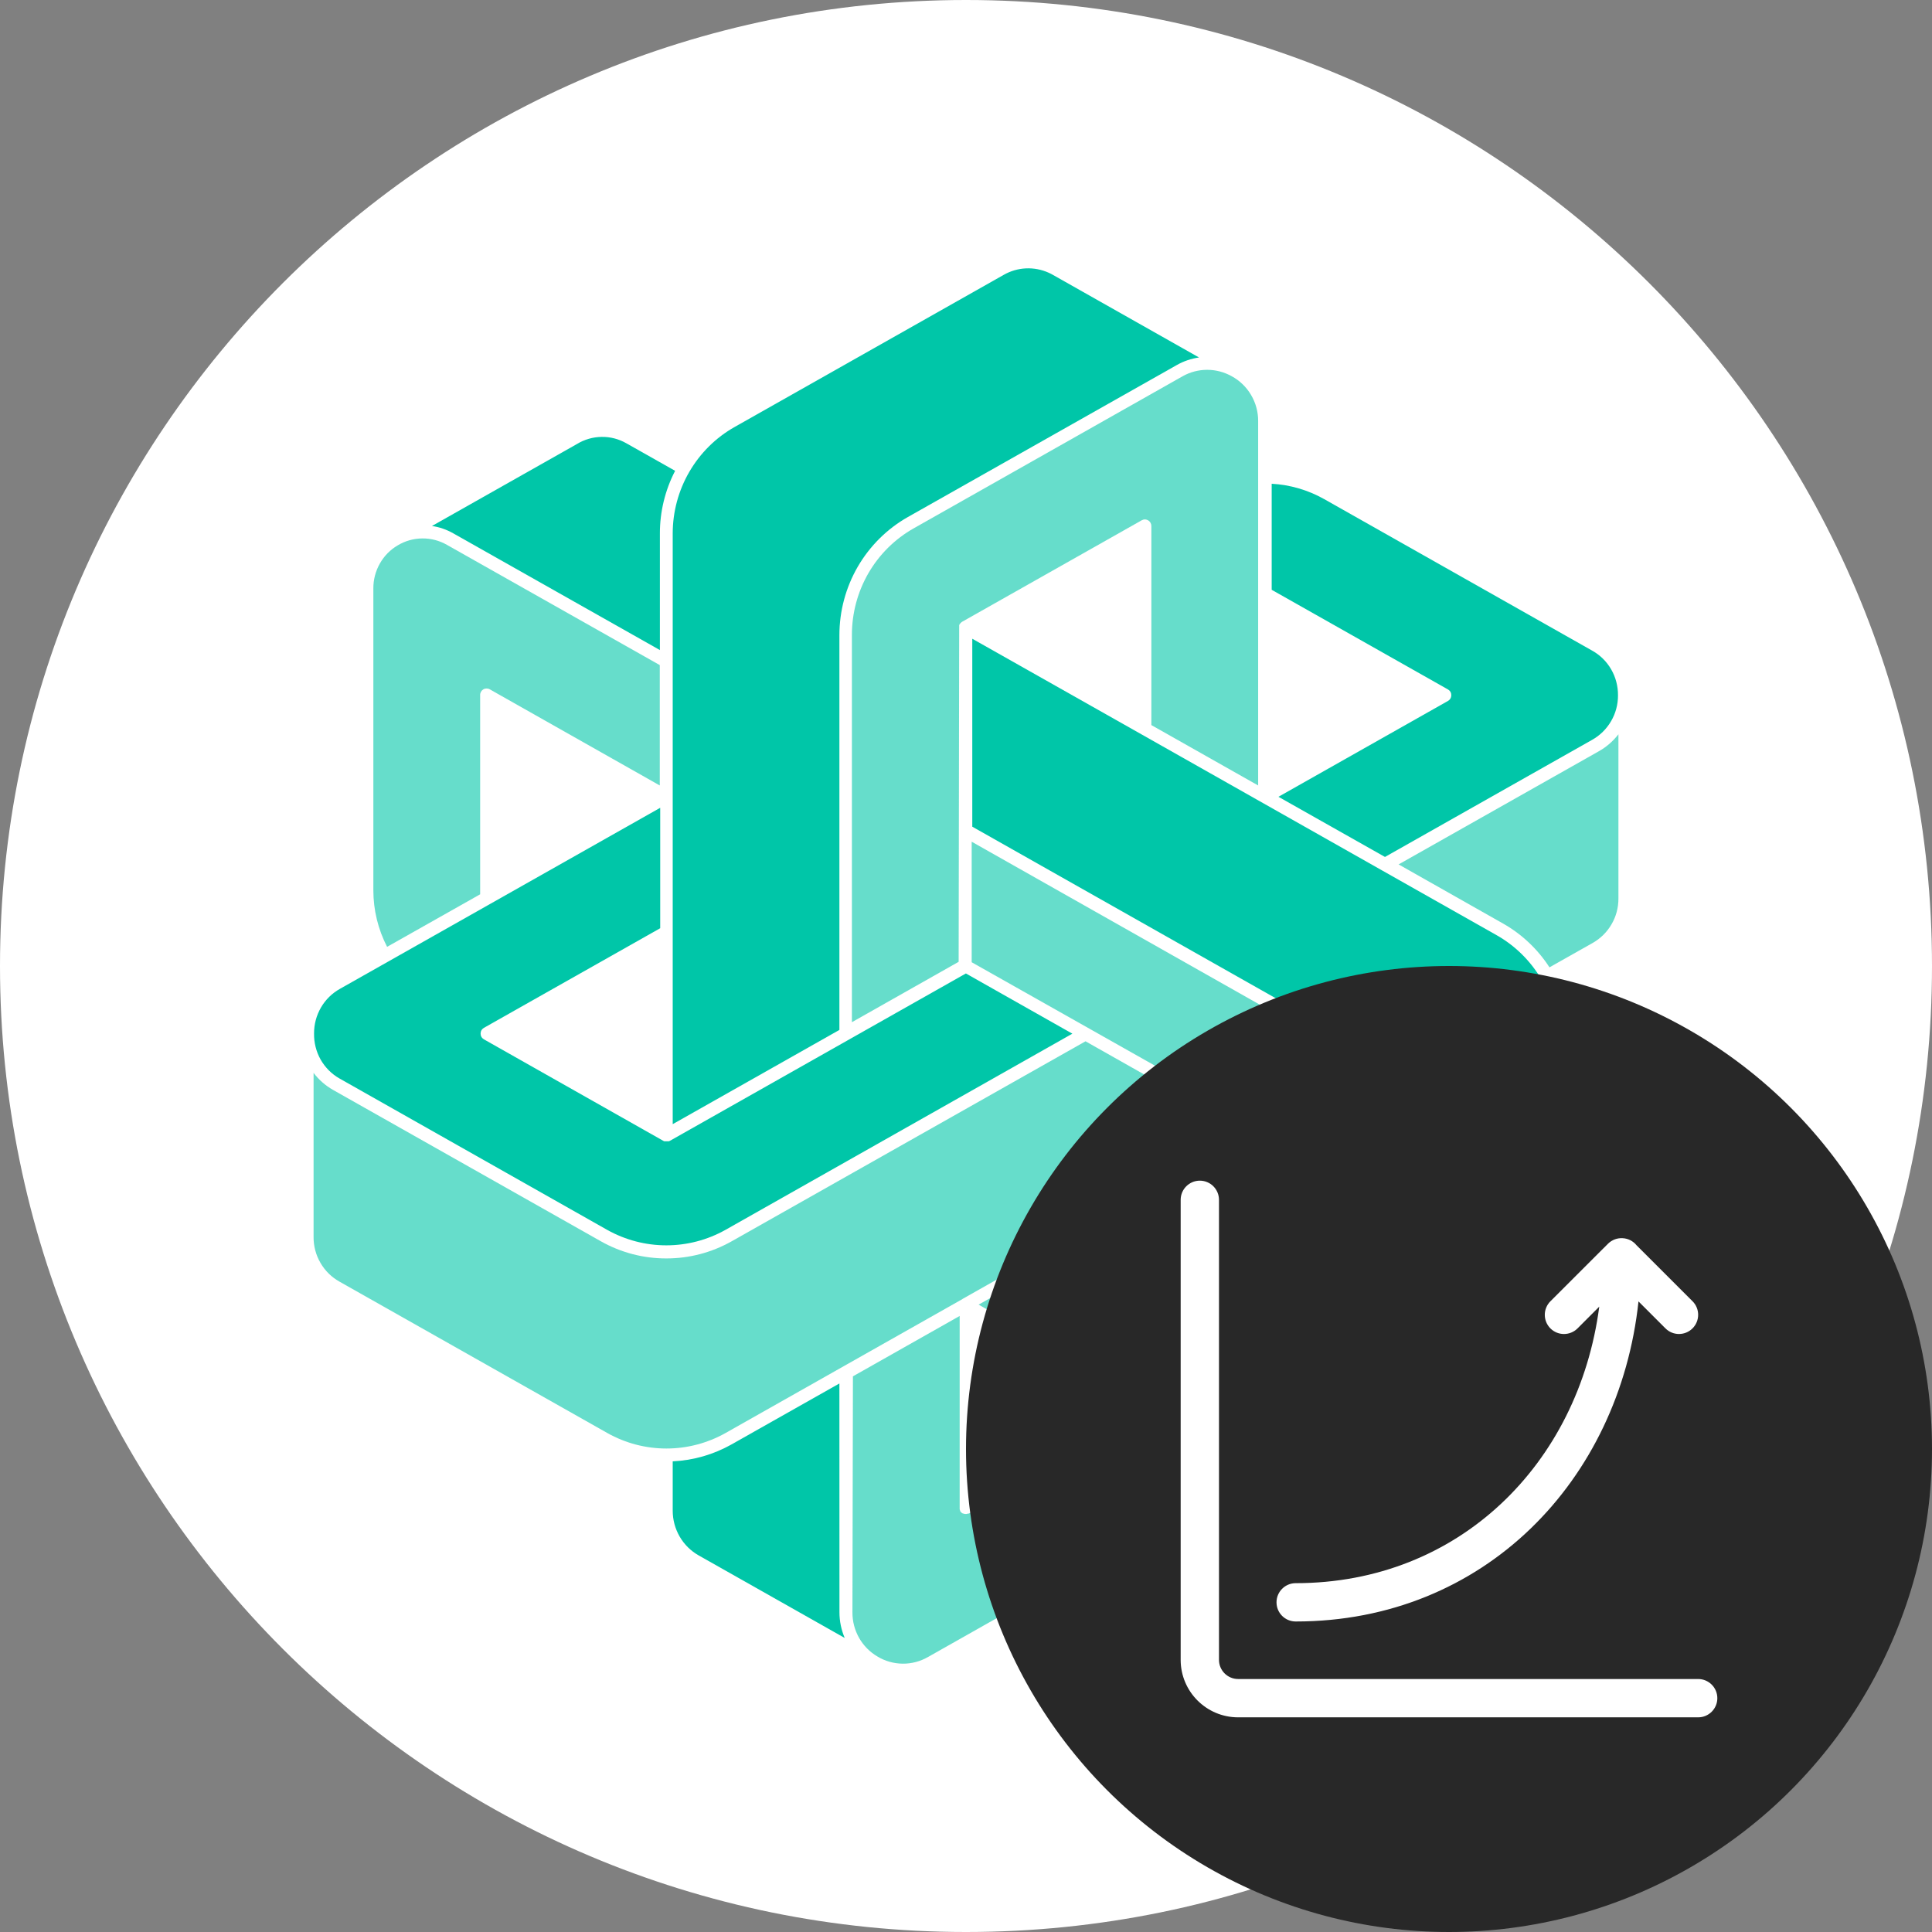
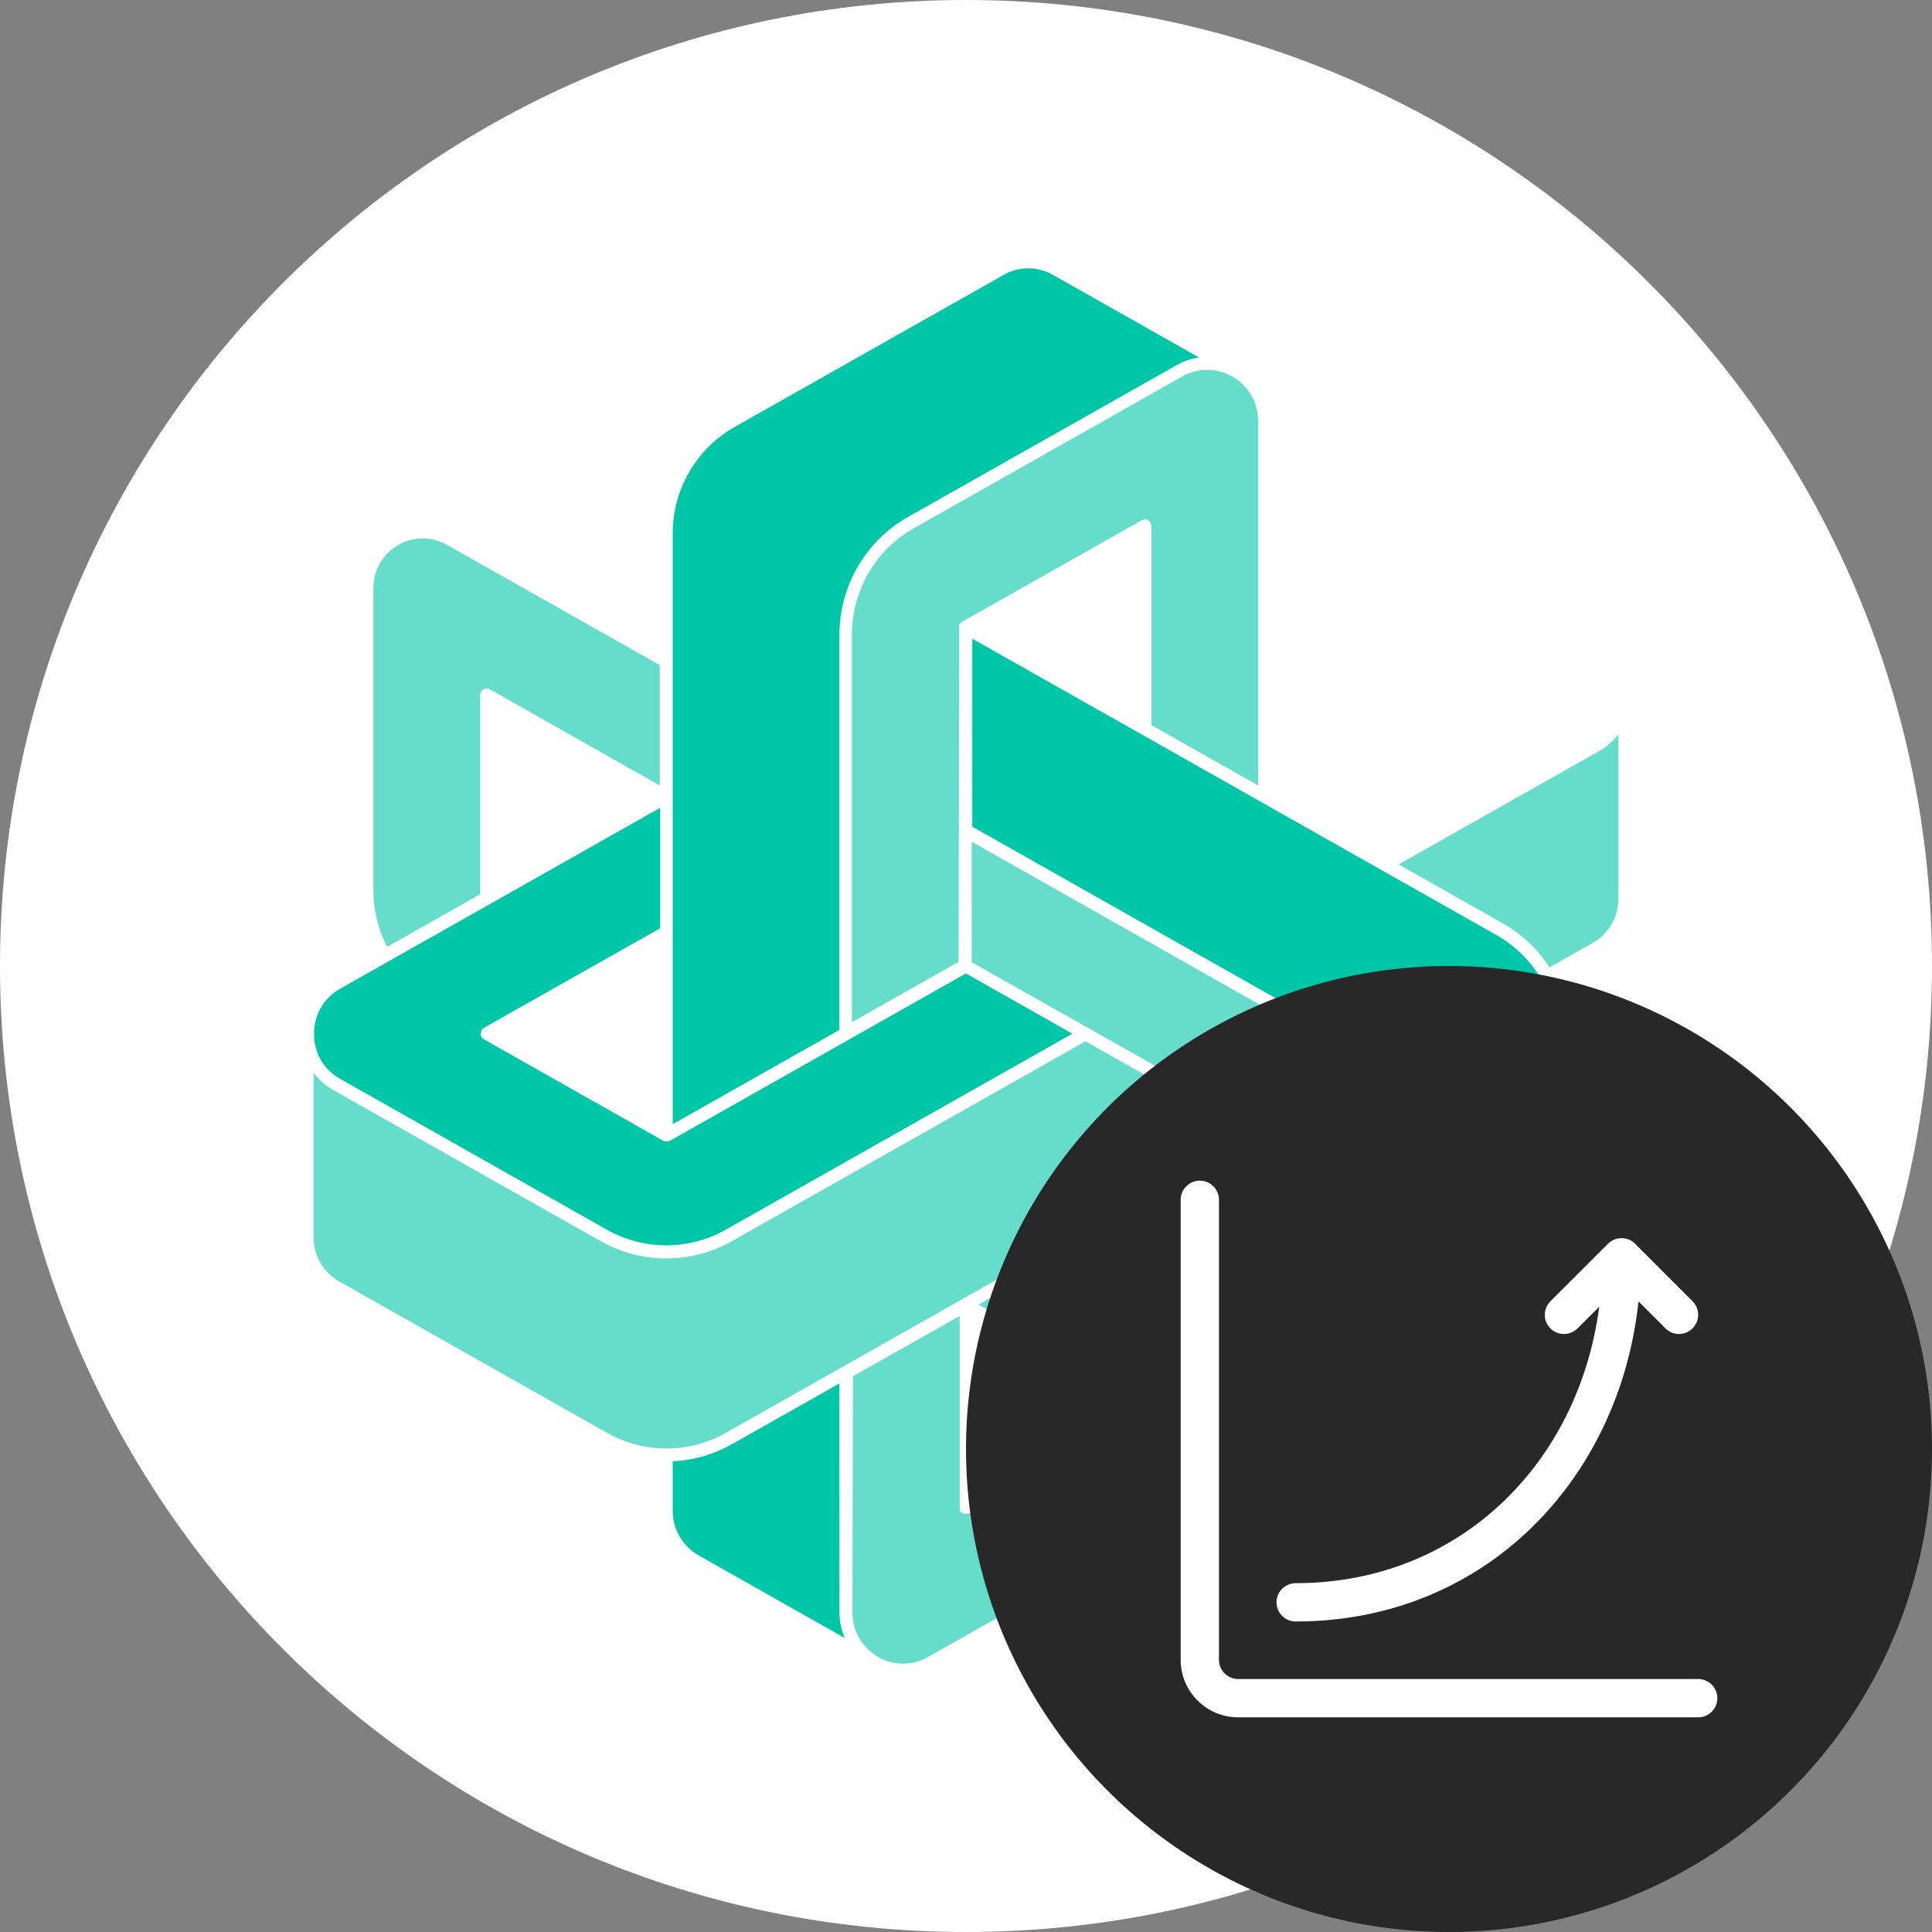
<svg xmlns="http://www.w3.org/2000/svg" width="36" height="36" viewBox="0 0 36 36" fill="none">
  <rect x="0" y="0" width="36" height="36" fill="#808080" stroke="none" />
  <g clip-path="url(#clip0_22_613)">
    <path d="M18 36C27.941 36 36 27.941 36 18C36 8.059 27.941 0 18 0C8.059 0 0 8.059 0 18C0 27.941 8.059 36 18 36Z" fill="white" />
    <path opacity="0.6" d="M17.873 11.694C17.872 11.683 17.872 11.672 17.873 11.662V11.652L17.88 11.632L17.889 11.623C17.892 11.617 17.896 11.613 17.9 11.608L17.911 11.599C17.915 11.595 17.919 11.592 17.924 11.588L21.272 9.696C21.291 9.685 21.312 9.679 21.333 9.679C21.354 9.679 21.375 9.685 21.393 9.696C21.412 9.706 21.427 9.722 21.438 9.74C21.448 9.759 21.454 9.78 21.454 9.801V13.511L23.444 14.636V7.848C23.445 7.676 23.399 7.507 23.312 7.36C23.225 7.212 23.1 7.091 22.95 7.01C22.81 6.932 22.653 6.891 22.494 6.891C22.334 6.891 22.177 6.932 22.038 7.01L17.027 9.844C16.677 10.041 16.386 10.329 16.183 10.678C15.981 11.027 15.874 11.425 15.874 11.829V19.047L17.863 17.922L17.873 11.694Z" fill="#00C6A8" />
-     <path d="M26.981 12.847C27 12.858 27.016 12.873 27.027 12.892C27.038 12.911 27.043 12.933 27.043 12.955C27.043 12.976 27.037 12.998 27.026 13.016C27.016 13.035 27 13.05 26.981 13.061L23.822 14.847L25.807 15.968L29.665 13.787C29.812 13.705 29.935 13.585 30.02 13.438C30.106 13.292 30.15 13.125 30.149 12.955C30.15 12.785 30.106 12.617 30.021 12.471C29.936 12.324 29.812 12.203 29.665 12.122L24.674 9.3C24.374 9.131 24.04 9.033 23.696 9.014V10.99L26.981 12.847Z" fill="#00C6A8" />
    <path d="M12.535 19.893V20.947L15.641 19.191V11.836C15.641 11.388 15.759 10.947 15.983 10.56C16.208 10.173 16.53 9.853 16.917 9.634L21.928 6.802C22.056 6.729 22.197 6.682 22.342 6.661L19.625 5.125C19.598 5.109 19.57 5.095 19.541 5.082C19.408 5.022 19.262 4.994 19.116 5.001C18.969 5.008 18.827 5.05 18.7 5.123L13.689 7.956C13.339 8.153 13.048 8.442 12.845 8.791C12.642 9.14 12.535 9.537 12.535 9.942V19.891V19.893Z" fill="#00C6A8" />
    <path d="M21.285 13.692L18.117 11.902V15.404L24.656 19.101C25.043 19.32 25.366 19.64 25.59 20.027C25.814 20.414 25.933 20.854 25.932 21.303V26.893C25.932 27.057 25.899 27.22 25.834 27.371L28.566 25.826C28.71 25.743 28.83 25.623 28.913 25.477C28.995 25.332 29.038 25.168 29.037 25V19.41C29.037 19.006 28.931 18.609 28.728 18.26C28.526 17.911 28.235 17.622 27.886 17.425L25.751 16.218L21.285 13.692Z" fill="#00C6A8" />
    <path opacity="0.6" d="M23.633 21.049C23.638 21.052 23.642 21.056 23.645 21.059C23.653 21.064 23.659 21.07 23.665 21.076L23.677 21.095C23.681 21.101 23.685 21.108 23.688 21.116C23.688 21.124 23.688 21.133 23.688 21.141C23.688 21.146 23.688 21.151 23.688 21.156V24.941C23.688 24.962 23.682 24.983 23.671 25.002C23.661 25.02 23.645 25.036 23.627 25.046C23.609 25.058 23.588 25.064 23.567 25.064C23.546 25.063 23.525 25.058 23.507 25.047L20.218 23.189L18.235 24.31L24.271 27.723C24.415 27.805 24.577 27.848 24.742 27.846C24.907 27.845 25.068 27.799 25.21 27.713C25.353 27.63 25.472 27.51 25.554 27.365C25.636 27.221 25.678 27.057 25.677 26.89V21.3C25.677 20.896 25.57 20.498 25.368 20.149C25.165 19.8 24.874 19.512 24.525 19.315L18.106 15.684V17.93L23.633 21.049Z" fill="#00C6A8" />
    <path opacity="0.6" d="M8.327 10.152C8.187 10.072 8.028 10.031 7.868 10.033C7.707 10.034 7.549 10.079 7.411 10.162C7.272 10.243 7.157 10.36 7.078 10.501C6.998 10.642 6.956 10.801 6.957 10.963V16.591C6.957 16.957 7.045 17.318 7.213 17.643L8.947 16.664V12.951C8.946 12.93 8.952 12.909 8.962 12.89C8.973 12.871 8.988 12.856 9.006 12.845C9.024 12.834 9.045 12.829 9.067 12.829C9.088 12.829 9.109 12.834 9.127 12.845L12.294 14.636V12.393L8.327 10.152Z" fill="#00C6A8" />
-     <path d="M12.58 8.773L11.673 8.261C11.532 8.18 11.372 8.138 11.21 8.141C11.048 8.143 10.889 8.189 10.75 8.274L8.049 9.801C8.188 9.821 8.323 9.868 8.446 9.938L12.296 12.113V9.944C12.295 9.536 12.393 9.134 12.58 8.773Z" fill="#00C6A8" />
    <path opacity="0.6" d="M29.791 13.999L26.061 16.107L28.006 17.208C28.356 17.406 28.653 17.686 28.872 18.025L29.673 17.573C29.82 17.491 29.943 17.37 30.028 17.224C30.114 17.078 30.158 16.911 30.157 16.741V13.682C30.057 13.812 29.933 13.919 29.791 13.999Z" fill="#00C6A8" />
    <path opacity="0.6" d="M15.884 30.045C15.883 30.212 15.926 30.375 16.008 30.52C16.09 30.664 16.208 30.784 16.351 30.867C16.492 30.953 16.654 30.998 16.819 31C16.984 31.002 17.147 30.959 17.29 30.877L20.168 29.25L22.301 28.045C22.612 27.869 22.876 27.621 23.074 27.322L21.343 26.343L18.054 28.203H18.046C18.046 28.203 18.04 28.203 18.036 28.203C18.023 28.209 18.009 28.212 17.995 28.211C17.98 28.211 17.966 28.209 17.953 28.203H17.943C17.92 28.192 17.901 28.175 17.89 28.153C17.89 28.153 17.89 28.152 17.89 28.146C17.887 28.139 17.884 28.131 17.882 28.123C17.881 28.116 17.881 28.108 17.882 28.1C17.882 28.1 17.882 28.1 17.882 28.093V24.521L15.893 25.646L15.884 30.045Z" fill="#00C6A8" />
    <path d="M6.326 20.096L11.316 22.918C11.653 23.106 12.031 23.205 12.416 23.205C12.801 23.205 13.18 23.106 13.516 22.918L19.982 19.261L17.998 18.139L12.48 21.259C12.474 21.262 12.468 21.265 12.462 21.266H12.452C12.441 21.267 12.431 21.267 12.421 21.266C12.41 21.267 12.4 21.267 12.39 21.266H12.378C12.373 21.264 12.367 21.262 12.362 21.259L9.016 19.366C8.998 19.355 8.982 19.34 8.971 19.321C8.96 19.302 8.955 19.281 8.955 19.26C8.955 19.238 8.96 19.217 8.971 19.198C8.982 19.179 8.998 19.164 9.016 19.153L12.302 17.296V15.052L9.136 16.842L6.337 18.424C6.189 18.506 6.066 18.627 5.981 18.773C5.896 18.92 5.851 19.087 5.852 19.257C5.849 19.427 5.891 19.595 5.974 19.743C6.058 19.89 6.179 20.013 6.326 20.096Z" fill="#00C6A8" />
    <path opacity="0.6" d="M17.935 24.204L23.327 21.155L20.227 19.403L13.633 23.13C13.261 23.34 12.841 23.45 12.415 23.449C11.989 23.45 11.569 23.34 11.197 23.13L6.206 20.309C6.065 20.229 5.941 20.121 5.843 19.991V23.049C5.842 23.219 5.886 23.386 5.972 23.533C6.057 23.68 6.18 23.8 6.327 23.882L11.318 26.703C11.655 26.892 12.033 26.991 12.418 26.991C12.803 26.991 13.181 26.892 13.518 26.703L17.936 24.205L17.935 24.204Z" fill="#00C6A8" />
    <path d="M15.641 25.779L13.632 26.914C13.295 27.104 12.92 27.212 12.535 27.23V28.15C12.535 28.32 12.58 28.486 12.665 28.633C12.75 28.779 12.872 28.9 13.019 28.983L15.74 30.521C15.676 30.37 15.642 30.208 15.642 30.044L15.641 25.779Z" fill="#00C6A8" />
    <circle cx="27" cy="27" r="9" fill="#282828" />
    <path d="M22.714 22.357C22.714 22.16 22.554 22 22.357 22C22.16 22 22 22.16 22 22.357V30.929C22 31.52 22.48 32 23.071 32H31.643C31.84 32 32 31.84 32 31.643C32 31.446 31.84 31.286 31.643 31.286H23.071C22.874 31.286 22.714 31.126 22.714 30.929V22.357Z" fill="white" />
    <path d="M29.962 23.176C30.037 23.101 30.137 23.066 30.236 23.072C30.34 23.077 30.432 23.127 30.494 23.203L31.538 24.247C31.678 24.387 31.677 24.613 31.538 24.752C31.398 24.892 31.172 24.892 31.033 24.752L30.531 24.25C30.174 27.586 27.657 30.214 24.143 30.214C23.946 30.214 23.786 30.055 23.786 29.857C23.786 29.66 23.946 29.5 24.143 29.5C27.182 29.5 29.414 27.281 29.8 24.347L29.395 24.753C29.255 24.892 29.029 24.892 28.89 24.753C28.75 24.613 28.75 24.387 28.89 24.247L29.962 23.176Z" fill="white" />
  </g>
  <defs>
    <clipPath id="clip0_22_613">
      <rect width="36" height="36" fill="white" />
    </clipPath>
  </defs>
</svg>